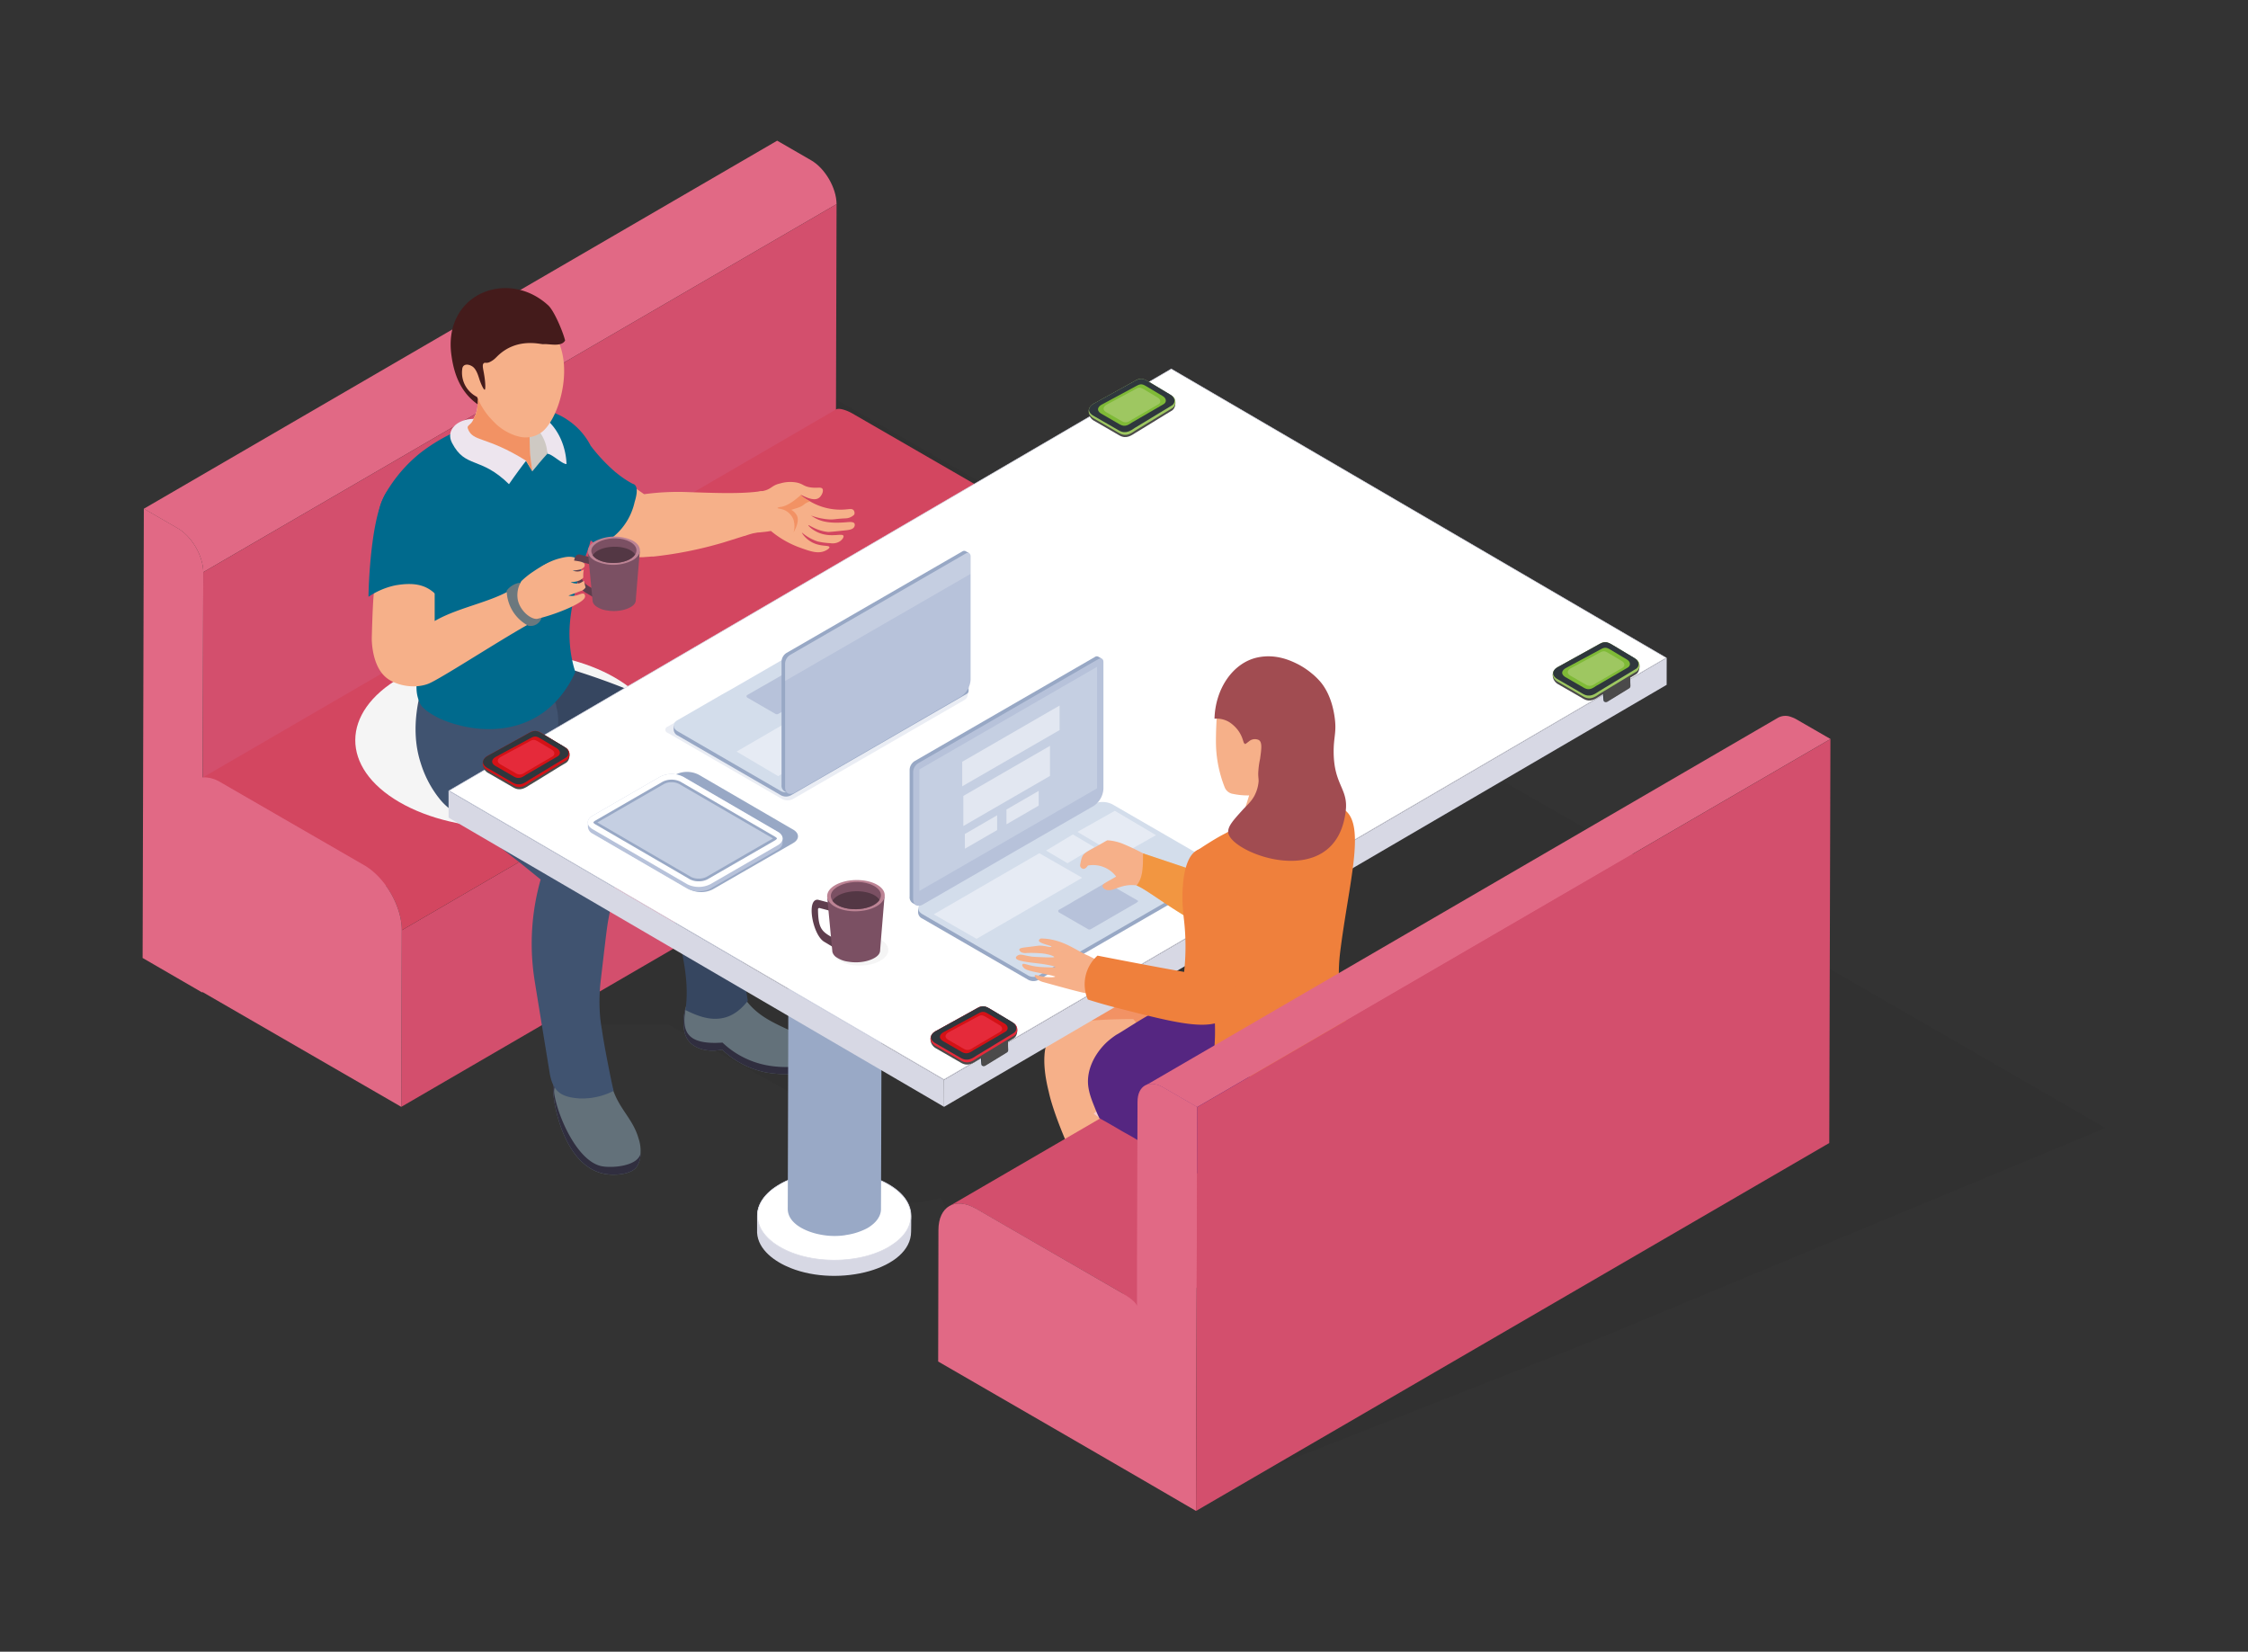
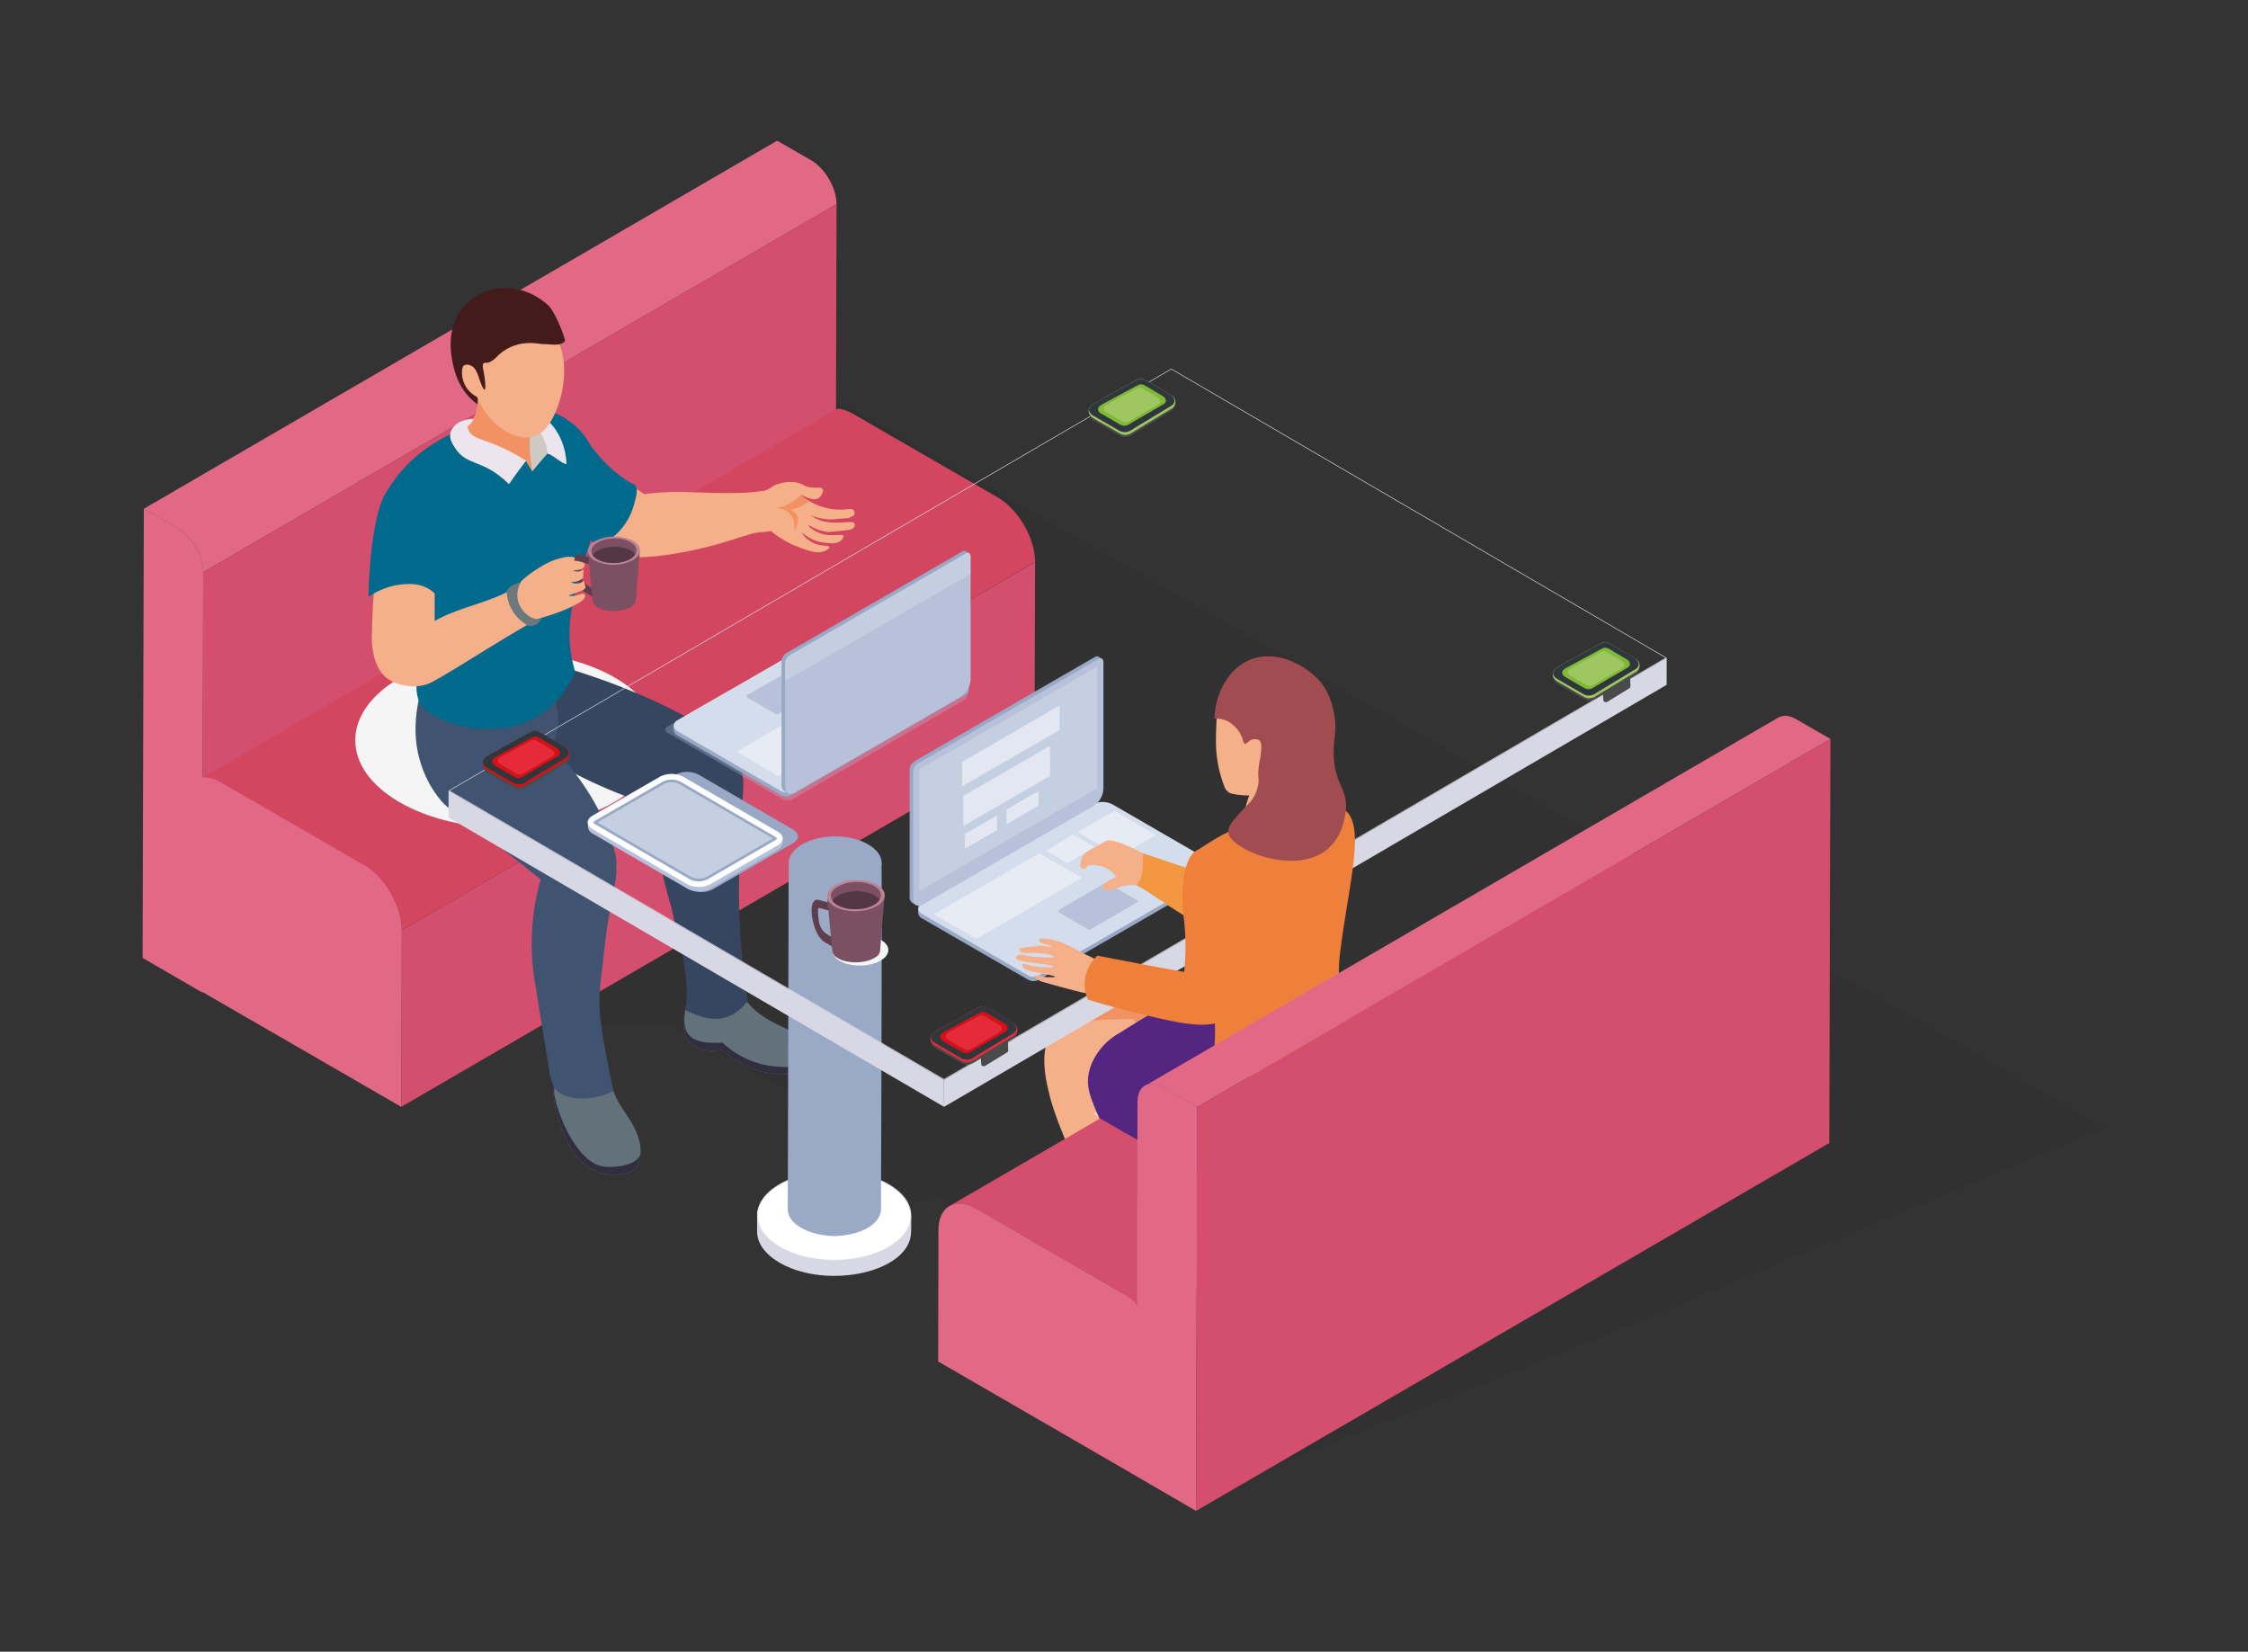
<svg xmlns="http://www.w3.org/2000/svg" viewBox="0 0 848 623">
  <rect x="0" y="0" width="848" height="623" fill="#333333" stroke="none" />
  <defs>
    <style>.cls-1,.cls-2{fill:none;}.cls-1{clip-rule:evenodd;}.cls-3{isolation:isolate;}.cls-4{clip-path:url(#clip-path);}.cls-5{clip-path:url(#clip-path-2);}.cls-6{clip-path:url(#clip-path-3);}.cls-7{clip-path:url(#clip-path-4);}.cls-8{clip-path:url(#clip-path-5);}.cls-9{clip-path:url(#clip-path-6);}.cls-10{fill:#1d1d1b;opacity:0.06;}.cls-11{fill:#e16985;}.cls-12{fill:#d34f6d;}.cls-13{fill:#d34660;}.cls-14{mix-blend-mode:multiply;}.cls-15{fill:#f5f5f5;}.cls-16{fill:#f6b089;}.cls-17{fill:#f29264;}.cls-18{fill:#006a8d;}.cls-19{fill:#7ca02f;}.cls-20{fill:#63717a;}.cls-21{fill:#302e3f;}.cls-22{fill:#364660;}.cls-23{fill:#405370;}.cls-24{fill:#ede5ee;}.cls-25{fill:#cec9c3;}.cls-26{fill:#f8cccc;}.cls-27{fill:#441b1b;}.cls-28{fill:#6b787e;}.cls-29{fill:#5e3e4d;}.cls-30{fill:#7b5063;}.cls-31{fill:#bc8394;}.cls-32{fill:#533744;}.cls-33{fill:#eabdbd;}.cls-34{fill:#3f2623;}.cls-35,.cls-48{fill:#5b3832;}.cls-36{fill:#d7d8e4;}.cls-37,.cls-53{fill:#fff;}.cls-38{fill:#99a9c6;}.cls-39{fill:#98a8c5;}.cls-40{fill:#d3ddeb;}.cls-41,.cls-52{fill:#b7c2da;}.cls-42{fill:#c5cfe2;}.cls-43{fill:#e6ebf4;}.cls-44,.cls-46,.cls-48{opacity:0.5;}.cls-45{fill:#f7ac47;}.cls-46,.cls-49{fill:#ef803c;}.cls-47{fill:#552681;}.cls-48{mix-blend-mode:screen;}.cls-50{fill:#a14c51;}.cls-51{fill:#b2a3a3;}.cls-52{opacity:0.3;}.cls-53{mix-blend-mode:overlay;opacity:0.2;}.cls-54{fill:#4b4a4a;}.cls-55{fill:#9ec761;}.cls-56{fill:#2f373d;}.cls-57{fill:#7fba37;}.cls-58{fill:#d41116;}.cls-59{fill:#e52a3a;}</style>
    <clipPath id="clip-path">
      <polygon class="cls-1" points="-1204.87 259.65 -1212.62 263.69 -1212.62 546.23 -1204.87 542.19 -1204.87 259.65" />
    </clipPath>
    <clipPath id="clip-path-2">
      <polygon class="cls-1" points="-1220.36 259.65 -1212.62 263.69 -1212.62 546.23 -1220.36 542.19 -1220.36 259.65" />
    </clipPath>
    <clipPath id="clip-path-3">
      <rect class="cls-2" x="-1221.91" y="255.01" width="17.04" height="9.29" />
    </clipPath>
    <clipPath id="clip-path-4">
      <rect class="cls-2" x="-1319.5" y="310.77" width="17.04" height="9.29" />
    </clipPath>
    <clipPath id="clip-path-5">
      <polygon class="cls-1" points="-1302.46 315.42 -1310.21 319.46 -1310.21 602 -1302.46 597.96 -1302.46 315.42" />
    </clipPath>
    <clipPath id="clip-path-6">
      <polygon class="cls-1" points="-1317.95 315.42 -1310.21 319.46 -1310.21 602 -1317.95 597.96 -1317.95 315.42" />
    </clipPath>
  </defs>
  <g class="cls-3">
    <g id="Layer_1" data-name="Layer 1">
      <path class="cls-10" d="M600.73,505.8q-63.53,25-127.07,49.92l-97.35-56.39-21.39-47.56c-10.93,3.35-24.78,2.34-34-3-10.67-6.17-11.41-15.91-2.2-22.51.64-.44,1.32-.88,2.06-1.32.07,0,.17-.11.24-.14L252,386.38l-78.09-.2s-62.35-35.54-97.59-56.12c24.88-19,58.12-44.24,91.29-69.46L115,230.81l168.87-98.16c189.72,108.42,371,212.16,510.33,292.82Z" />
      <path class="cls-11" d="M306,60.47l-12.83-7.41L54.26,191.89l12.83,7.41c5.24,3,9.56,10.41,9.59,16.51L315.57,77C315.54,70.77,311.12,63.41,306,60.47Z" />
      <path class="cls-12" d="M315.57,77.08V77L76.68,215.81l-.45,158.52L315.12,235.5C315.19,210,315.4,134.36,315.57,77.08Z" />
      <g class="cls-3">
        <polygon class="cls-12" points="151.38 417.48 390.26 278.65 390.45 212.04 151.56 350.87 151.38 417.48" />
        <path class="cls-13" d="M376.34,187.6l-54.9-31.7c-1.37-.79-4.72-2.25-6.09-1.45L76.46,293.28a14.58,14.58,0,0,1,6.09,1.45l54.91,31.7c7.14,4.12,14.13,14.81,14.1,24.44L390.45,212C390.45,202.85,384,192.05,376.34,187.6Z" />
      </g>
      <path class="cls-11" d="M151.57,350.88l-.2,66.61-75.13-43.4v.24l-22.44-13,.46-169.48,12.82,7.4c5.3,3.06,9.63,10.52,9.6,16.62q-.11,38.7-.24,77.36a11.52,11.52,0,0,1,6.1,1.46l54.91,31.71C145.28,330.93,151.61,341.89,151.57,350.88Z" />
      <path class="cls-15" d="M150.94,255.61c-22.45,13-22.58,34-.28,46.94s58.6,13,81.05,0,22.58-34,.27-46.94S173.39,242.65,150.94,255.61Z" />
      <path class="cls-16" d="M315.79,204.67a5.31,5.31,0,0,1-2.59.21,25.47,25.47,0,0,1-4.79-.66,17.62,17.62,0,0,1-5.88-3.33c-.12.13,1.37,2.56,4.26,3.9,3.07,1.43,5.95.79,6.09,1.58.08.47-.92,1.08-1.69,1.42-2.65,1.15-5.34.23-9.14-1.13a36.52,36.52,0,0,1-11.25-6.39c-.48.09-1.22.22-2.13.32-4.57.49-10.58,1.34-9.7-5.35.09-.7.18-1.32.27-1.87h0a11,11,0,0,1,1.07-3.51c2.6-4.91,6.25-4,8.92-5.08,2-.77,2.32-1.82,5.06-2.43a13.36,13.36,0,0,1,6.42-.31c2.25.54,2.43,1.37,4.85,1.77,2.67.44,4.2-.28,4.72.6s-.48,3-1.63,3.55c-2.23,1.26-6.36-1.43-6.54-1.25s1.26,1.23,3.52,2.44a22.72,22.72,0,0,0,12.54,3.06c2.09-.11,3.19-.49,3.81.21a1.66,1.66,0,0,1,.25,1.69,4.8,4.8,0,0,1-3.37,1.41c-4.48.23-4.32.54-6.48.36a24.21,24.21,0,0,1-6.47-1.44c3.14,2.14,6.13,3.13,13.43,2.54,1-.09,2.59-.25,3,.49a1.43,1.43,0,0,1-.1,1.26c-.54,1-1.94,1.17-3.69,1.35-3.84.41-5.76.61-6.23.56-4.4-.43-7.24-2.78-7.37-2.55s1.73,2.15,4.65,3.13c4.34,1.46,8.2-.17,8.58.9C318.38,202.6,317.6,204.06,315.79,204.67Z" />
      <path class="cls-16" d="M288.72,200c-1.64.45-2.48.66-3,.8a30.69,30.69,0,0,0-4.71,1.33.25.25,0,0,1-.14,0c-1.26.36-7.62,2.42-9,2.79a148.83,148.83,0,0,1-25.36,5c-.52,0-1,0-1.5.07-.12,0-2.32.15-2.41.18H241.3l0,0c-18.4-8-15.47-6.7-18.12-7.89l-10.51-8.94c2.79-7.44,5.62-14.88,8.38-22.28,19.8,13.83,21.89,15.33,21.89,15.33a.41.41,0,0,1,.14,0,95,95,0,0,1,16.63-.77c8.21.24,19.92.85,27.76-.42,0,0,0,0,0,0a1.09,1.09,0,0,0,.31,0l0,0a11.61,11.61,0,0,0-2,1.85C280.59,192.87,284.92,199.19,288.72,200Z" />
      <path class="cls-17" d="M300.57,194.37a5.31,5.31,0,0,0-2.09-2.07c2.79-.87,3.57-1,4.93-2.09a5.22,5.22,0,0,1,2.23-1.07c-2.26-1.21-3.59-2.31-3.52-2.44s-4.35,4.2-7.66,4.51c-.14,0-1.17.19-1.17.42s1.58.17,3.1,1a6.58,6.58,0,0,1,2.93,3.39,8.55,8.55,0,0,1,.11,4.52c-.07.23-.11.31-.05.22C299.58,200.4,301.83,196.68,300.57,194.37Z" />
      <path class="cls-18" d="M239.51,182.93c-.29-.31-.6-.34-1.17-.62a37.35,37.35,0,0,1-5.94-4.06.17.17,0,0,0-.11-.06,65,65,0,0,1-9.42-10,.12.12,0,0,1-.09-.14,25.82,25.82,0,0,0-9.05-9.91c-.07-.06-.1-.1-.14-.11-5.12-3.28-11.64-4.71-17.87-4.62,0,0,2.77,2.29,5.86,4.94h0c-5.11,3.42-6.68,12.75-2.48,22.57,2.25,5.27,5.89,10.39,26.61,25a23.58,23.58,0,0,0,13.69-16.57l0,0C240.09,187.15,240.74,184.12,239.51,182.93Z" />
      <path class="cls-19" d="M305.78,399.4c-1.81,3.73-11.38,3.44-16.82,2.36a33.25,33.25,0,0,1-16.39-8.56c-13.21.91-15.95-3.84-13.62-14a24.83,24.83,0,0,0,14.61-.3c.58-.2,1.16-.43,1.75-.67a26.28,26.28,0,0,0,3.49-1.8c.55-.35,1.13-.7,1.69-1.11.14.38.26.76.4,1.17a0,0,0,0,1,0,0,24.79,24.79,0,0,0,4.25,7.39l0,0C289.94,388.4,305.6,396.81,305.78,399.4Z" />
      <path class="cls-20" d="M288.78,404.47a33.7,33.7,0,0,1-16.36-8.56c-5.53,1.14-10.82-.38-13.06-3.87-2-3.11-1.52-7.6-1.37-8.79a17.29,17.29,0,0,1,.93-4h0v0a24.84,24.84,0,0,0,14.61-.27,28,28,0,0,0,6.93-3.58c.14.38.26.76.4,1.17a0,0,0,0,1,0,0c4.17,5.83,9.13,8.37,15.63,11.41,4.37,2,5.33,2,6.67,3.49.72.81,2.64,3.2,2.59,7.94a0,0,0,0,1,0,0C307.7,406.1,294.78,405.6,288.78,404.47Z" />
      <path class="cls-21" d="M288.78,404.47a33.7,33.7,0,0,1-16.36-8.56c-5.53,1.14-10.82-.38-13.06-3.87-2-3.11-1.52-7.6-1.37-8.79a17.29,17.29,0,0,1,.93-4h0c-2.33,10.15.41,14.9,13.62,14A33.25,33.25,0,0,0,289,401.76c5.44,1.08,15,1.37,16.82-2.36C307.7,406.1,294.78,405.6,288.78,404.47Z" />
      <path class="cls-22" d="M282.1,377.51c-5-29.63-3.26-54.51-1.76-79.56a24.19,24.19,0,0,0-3.56-14.51c-3.81-5.88-26.33-19.95-60-30.52a15.52,15.52,0,0,0-6.07-7,37.47,37.47,0,0,0-5,12c-.37,2.12-.62,4.1-.79,6A23.93,23.93,0,0,1,194.64,269l13.43,17.94a185.3,185.3,0,0,0,43,18.37c-5.57,17,.76,29.77,3,40.57,1.4,6.66,6.58,22.24,4.48,35.07,4.78,2.43,8.86,3.65,12.61,3.26C275.11,383.86,278.7,381.83,282.1,377.51Z" />
      <path class="cls-20" d="M240.91,429.52c-2.13-7.56-7.26-11-9.86-19-1.84-5.38-9.24-6.45-15.17-5.7-3.59-.68-6.35.64-7.17,5v0c-.64,3.83,3.5,31.55,20.87,33.18,3.88.37,8.82-.42,10.51-2.78a8.8,8.8,0,0,0,1.54-5.2v0a.45.45,0,0,0,0-.13A14.19,14.19,0,0,0,240.91,429.52Z" />
      <path class="cls-21" d="M241.66,435a9.1,9.1,0,0,1-1.57,5.21c-1.69,2.35-6.64,3.14-10.51,2.76-17.37-1.63-21.5-29.34-20.86-33.18v0c.81-4.39,3.58-5.73,7.16-5-.47.06-.91.11-1.34.2a6.77,6.77,0,0,0-5.45,7.63c1.34,8.41,8.53,25.14,17.67,27.21C230.57,440.67,240.61,440,241.66,435Z" />
      <path class="cls-23" d="M230.75,340.22s1.86-9.38,1.74-11.47c-.17-3.77.48-3.51-.72-8-3.7-14.41-13.79-29.5-22.38-37.51h0c-.56-.53-1.08-1-1.55-1.39a19.75,19.75,0,0,0,2-15.34,2.73,2.73,0,0,0-.25-1.16c-2.09-4,0-4-1.82-3.78a2.58,2.58,0,0,0-.2-.41,83.4,83.4,0,0,0-13.08-.24h0c-4.46-.45-5.62-1.11-11.83-1.89-11.1-1.42-20.84-2.24-22.24-4.11-1.8,5.5-6.19,19.23-1.7,32.95a41.14,41.14,0,0,0,5.88,11.85c4.42,6,4.36,4.36,30.65,25,.56.38,8.16,6.59,8.69,7l0,0h0l0,.05a88.4,88.4,0,0,0-2.36,37.48c.11.75.29,1.85.41,2.58,1.16,7.18,4.2,25.79,5.38,33a.1.1,0,0,1,0,.08c.06.25.08.5.15.71,1.32,6.41,4.56,8.22,11,8.69a26.06,26.06,0,0,0,12.95-2.84v0c-.83-3.33-3.59-17.21-4.36-22.7,0-.17-.48-2.77-.45-2.92v0s-.25-1.88-.24-1.91a68.32,68.32,0,0,1,.23-14.44C229.57,344.55,228.82,350.65,230.75,340.22Z" />
      <path class="cls-18" d="M223.33,201.79c-1.75,7.77-2.91,7.27-5.82,19.29-1.84,7.45-3,13.83-2.62,20.58a47.43,47.43,0,0,0,1.22,8.56c.26,1.1.58,2.18.9,3.34-.61,1.34-1.25,2.56-1.92,3.73v0c-10.83,18.74-29.8,19.7-42.84,16a11.7,11.7,0,0,1-1.69-.5c-.58-.13-1.91-.65-2.3-.79a29.72,29.72,0,0,1-6.95-3.66,2.33,2.33,0,0,1-.59-.44c-.32-.26-.64-.55-.87-.78a5.36,5.36,0,0,1-1.66-2.42c-2.65-6,.29-12.75,1.28-20.46,1-6.78-16.24-42.49-16.44-45.29-.35-4.83-.9-8.2,4.48-16.12a54.26,54.26,0,0,1,11.06-12,66.58,66.58,0,0,1,10.51-6.66c1.83-1,3.72-1.92,5.7-2.8,11.53-5.27,24.86-9,31.55-6.69C217,158.45,222,168.9,222.86,171,227.17,181.82,225.36,192.36,223.33,201.79Z" />
      <path class="cls-24" d="M198.1,154.32c10.24,2.08,15.29,11.87,15.61,20.7-1.66.09-5.6-3.94-7.26-3.85a17.54,17.54,0,0,0-6.64-10c-.85-.64-.71-2-1-2.93A26.77,26.77,0,0,1,198.1,154.32Z" />
      <path class="cls-25" d="M206.45,171.17c-1.73,1.86-4.18,4.81-5.63,6.59-1.87-6.17-3.1-13.16-2-19.5C203,161,206.38,166.07,206.45,171.17Z" />
      <path class="cls-26" d="M200.83,177.78l-2.42-4a50,50,0,0,1-22.79-11.47l-.69-.61,1.22-.93c.52-.44,1-.84,1.28-1.16a11.47,11.47,0,0,0,2.74-7.16,12.23,12.23,0,0,0-.18-2.71l1.57-.44c9.66-2.53,17.09-2.06,18.8,1.31a4.82,4.82,0,0,1,.09,3.67c-.38,3.61-.58,6.58-.67,9.11a66.54,66.54,0,0,0,.29,8.76C200.28,174.08,200.54,175.86,200.83,177.78Z" />
      <path class="cls-17" d="M200.83,177.78l-2.42-4a50,50,0,0,1-22.79-11.47c.88-2.34,0-.88,1.81-2.7a11.47,11.47,0,0,0,2.74-7.16,12.23,12.23,0,0,0-.18-2.71l1.57-.44c3.48,12.82,18.22,14.09,18.22,14.09s0,6.23.29,8.76C200.28,174.08,200.54,175.86,200.83,177.78Z" />
      <path class="cls-24" d="M198.44,173.82c-1,1.21-4.3,5.68-6.44,8.8-10.82-10.63-16.39-5.82-21.47-15.53-2.57-4.89,2-9.05,8.12-9.1-.9,2.51-2.73,2.24-2.14,3.76,1.93,5.07,6.84,2.59,21.91,12Z" />
      <path class="cls-16" d="M204.47,162.91a10.12,10.12,0,0,1-8.65,1.77h0a.6.6,0,0,0-.23-.06,3,3,0,0,0-.55-.14.71.71,0,0,0-.23-.06,20.51,20.51,0,0,1-7.16-4,.73.73,0,0,0-.18-.14c-1.28-1.22-1.78-1.77-2.91-3v0a27.78,27.78,0,0,1-4.54-7.48,11.77,11.77,0,0,1-5.21-5.44c-1.66-3.87-1.86-7.83,2.3-7.54,0-.23-.29-2-.47-4.28-.29-3.72-.43-8.47.67-9.92s2-.82,3.61-1.37c8.38-2.62,6.73-7.34,17.64-1.86,2.33,1.16,8.5,2.47,11.64,8.52C216.34,139.91,210.49,158.22,204.47,162.91Z" />
      <path class="cls-27" d="M170.34,134.35c1,7.07,3.53,13.69,9.84,18.15,0-.65,0-1.3.07-2-.1-.25-.19-.49-.29-.76a10.27,10.27,0,0,1-5.59-10.58c.23-2,2.36-2,4-.81,1.32,1,2,3.2,2.47,4.7.56,1.72,1.59,4,2,3.94s.24-3.19-.24-5.86c-.35-2.13-.81-3.55-.1-4.13.44-.4.8.09,2-.33a8.09,8.09,0,0,0,2.57-1.77l.37-.36c7.36-7.4,16.42-4.63,17.49-4.72,2.33-.21,6.84,1.17,8.24-1.39-.83-3.41-4.13-11.15-6.31-13.2h0C191.55,101.06,166.78,110.9,170.34,134.35Z" />
      <path class="cls-16" d="M210.94,210.66c2.8-.73,5-1.17,7.52.45l-1.88,1.17c-5.46,3.41-6.21,3.95-7.44,4-1,.06-2.78-.15-5.1-2.39a22.47,22.47,0,0,1,3.08-1.81A21.74,21.74,0,0,1,210.94,210.66Z" />
      <path class="cls-16" d="M204.16,233.05c-7.44,3-37.9,23.17-42.73,24.91-5.65,2.08-12.69.37-16-2.6-5.35-4.65-5.19-14.58-5.19-14.58s.4-17,1-18,17-9.59,22.73-1.42c0,0,0,12.86,0,12.88,9.83-5.73,24-7.43,31.75-13.86a10.44,10.44,0,0,0,.78,7.25A10.92,10.92,0,0,0,204.16,233.05Z" />
      <path class="cls-28" d="M196.05,219.8A14.31,14.31,0,0,0,204.31,233a4.31,4.31,0,0,1-5.06,3,15.36,15.36,0,0,1-8.12-13.23A7.75,7.75,0,0,1,196.05,219.8Z" />
      <path class="cls-18" d="M164.83,224.63c-3.43-3.54-7.57-5.28-15.77-3.83A28.59,28.59,0,0,0,139,225.1c.11-8,1.52-36,8.48-41.33,5-4,12.25-4,15.74-1.26a14.59,14.59,0,0,1,6.07,8.5C171.53,198.53,166.49,203.3,164.83,224.63Z" />
      <path class="cls-29" d="M220.72,223.43l6,3.58-.88-16-7.12-1.86C214.55,208.55,216.75,221,220.72,223.43Zm4.42-.55c-4.86-2.77-6.43-3.08-6.51-10.5a.45.45,0,0,1,.54-.44l5.49,1.44Z" />
      <path class="cls-30" d="M221.74,207.66c0,.2,1.83,19.25,1.83,19.25a3.27,3.27,0,0,0,1.37,1.83,9.14,9.14,0,0,0,4,1.51h0c4.65.79,8.83-.66,10.23-2.26a2.48,2.48,0,0,0,.66-1.47c0-.44,1.45-17.76,1.55-19a3.38,3.38,0,0,1-.87,1.76,9.52,9.52,0,0,1-5.2,2.53C229.63,213,222.06,211.38,221.74,207.66Z" />
      <g class="cls-3">
        <path class="cls-31" d="M238.51,203.84c3.83,2,3.83,5.41,0,7.55a16.2,16.2,0,0,1-13.87.2c-3.82-2-3.82-5.4,0-7.53A16.19,16.19,0,0,1,238.51,203.84Z" />
        <path class="cls-30" d="M237.6,210.91c-4.38,2.45-11.91,1.67-14-1.48-3.09-4.59,7.61-8.49,14-5.09C241,206.14,240.86,209.09,237.6,210.91Z" />
        <path class="cls-32" d="M239.61,209.13c-2.62,4.15-13.34,4.31-16.05.3C226.17,205.29,237,205.11,239.61,209.13Z" />
      </g>
      <path class="cls-16" d="M219,222.94c-1.19.45-2.62,1-4.57,1.71a7.37,7.37,0,0,0,3.28-.14c1-.32,2.13-.91,2.69-.46a1.24,1.24,0,0,1,.24,1.16c-.17,1.11-2.83,2.68-6.18,4.19a73,73,0,0,1-11.7,4c-2.23.42-6.39-2.69-7.4-7a10,10,0,0,1,1.33-7.23,31.64,31.64,0,0,1,4.43-3.56c2-1.33,5.83-3.95,9.29-4.12h1.26c.87,0,1.95,0,3-.07a12,12,0,0,1,1.25,0,9.61,9.61,0,0,1,1.64.17c1.23.17,2.8.45,3,1.29s-.63,1.4-.7,1.43a2.43,2.43,0,0,1-1.29.56,14,14,0,0,1-2.52.32,4.51,4.51,0,0,0,2,.35,4.08,4.08,0,0,0,1.54-.39c.35-.17.49-.35.63-.28-.07.39-.14.81-.18,1.26a16.17,16.17,0,0,0,0,1.71c-1.39,1.68-3.94,1.68-4.78,1.71a5,5,0,0,0,3.39.42c.73-.24,1.31-.8,1.69-.84a18.29,18.29,0,0,0,.56,2.41A3,3,0,0,1,219,222.94Z" />
      <path class="cls-33" d="M409.77,398.38c5.21,31.41,26.31,65.71,22.4,74.62a37.65,37.65,0,0,1-8.46,12A17.82,17.82,0,0,0,445,476.34a211.94,211.94,0,0,1-2.17-24.16c-1.29-43.47-2.34-51.36-.57-73.61l-16.1-2.06c-3.42-.61-9.52-1.15-13.5,2.41C408.15,383,408.56,391.12,409.77,398.38Z" />
      <path class="cls-17" d="M409.77,398.38c5.21,31.41,26.31,65.71,22.4,74.62a37.65,37.65,0,0,1-8.46,12A17.82,17.82,0,0,0,445,476.34a211.94,211.94,0,0,1-2.17-24.16c-1.29-43.47-2.34-51.36-.57-73.61l-16.1-2.06c-3.42-.61-9.52-1.15-13.5,2.41C408.15,383,408.56,391.12,409.77,398.38Z" />
      <path class="cls-34" d="M441.41,493.26a9.4,9.4,0,0,0,2-.07s.73-3.18,1.14-4.89c.82-5.87,2.69-7.7,1.76-10.83-.48-1.64-1.91-4-4-4.44-3-.64-4.23,4.75-10.64,7.83-.31.15,0,0-5.89,1.78-.58.18-10.25,3.18-11.73,6.14a1.57,1.57,0,0,0-.19.92c.18,1.22,2.17,1.84,2.94,2.11a21.86,21.86,0,0,0,15.5-.44c4.16-2,5.74-4.52,7.39-3.78S441.45,491.07,441.41,493.26Z" />
      <path class="cls-16" d="M394.74,394c1.28-3.94,3.1-5.66,6.14-7,5.88-2.46,21.53-2.61,25.62-2.62.38,0,.72,0,1,0,5.38,6.32,5.91,10.65,5.25,13.54-1.44,6.53-10.42,9.69-9.33,21,1.65,4.37,4.53,6.86,5.27,8.9,1.83,5,8.35,26.49,9.22,42.65a75.08,75.08,0,0,0,3.91,19.72.42.42,0,0,1,.08.18h0c0,.17,0,.19.1.63a13.59,13.59,0,0,1-4.15,4.62,99,99,0,0,0-8,7.54c-2.56,3.79-4.1,6.52-7.66,7.87l-.05,0c-.07,0-.1.06-.18.08a5.36,5.36,0,0,1-1.59.41s0,0,0,0a9.58,9.58,0,0,1-4.73-.66s0,0-.08,0l-.13-.08a0,0,0,0,0-.05,0,1.83,1.83,0,0,1-1.21-1.37l0-.05a.89.89,0,0,1,0-.23l.12-.14c2.09-3.19,9.77-13.6,10.81-15.2a9.1,9.1,0,0,0,1.25-5.39c-.31-6.55-6.88-26.17-18.64-46.31-4-7-10.4-22.22-12.11-30.36C392.46,399.3,394.74,394,394.74,394Z" />
      <path class="cls-26" d="M437.91,470.4a75.08,75.08,0,0,0,3.91,19.72.42.42,0,0,1,.08.18h0c-14.69,11.22-12.68,19.34-21.56,21.21,0,0,0,0,0,0l0,0a10.77,10.77,0,0,1-4.69-.63s0,0-.08,0l-.13-.08a0,0,0,0,0-.05,0c-.4-.49-.8-.91-1.25-1.42a.89.89,0,0,1,0-.23l.12-.14a26.79,26.79,0,0,0,12.38-7.71c4.88-5.49,5.83-11.58,6.66-17.33A72.81,72.81,0,0,0,429,450.17c-.56-1.46-1.12-2.73-2.11-5.49-3.8-10.62-2.69-11.78-5.13-15.59-3.31-5.15-9.18-9-9.18-9l6.94-6.54a38.2,38.2,0,0,1,9.14,14.2C432.39,437.84,437.26,458.38,437.91,470.4Z" />
      <path class="cls-35" d="M438.55,506.94a1.58,1.58,0,0,0-.62-.91,1.36,1.36,0,0,0-1-.2s-8.75,6.48-14.22,8.39c-6.43,2.23-15.23-1.28-15.53-4.47-.34-3.69,10.58-7.42,11.75-7.81-1,1.5-2.05,3.41-1.44,4.13.84,1,4.48-.4,6.9-2a20.15,20.15,0,0,0,5.65-5.87c1.32-1.88,1.38-2.44,4.31-7a14.62,14.62,0,0,1,3.12-3.58c1.19-1,2.19-1.8,3.3-1.65,1.91.26,2.9,3.29,3.3,4.5,0,0,1.19,3.63-.09,10.11-.13.68-.3,1.28-.3,1.28-.38,1.13-.68,1.94-.85,2.34a31.69,31.69,0,0,0-1.7,5.43c-.23,1.18-.3,2-.91,2.29a1.37,1.37,0,0,1-1.47-.18C437.9,511,439.12,508.79,438.55,506.94Z" />
      <path class="cls-36" d="M335.14,446.71c-11.4-6.58-29.79-6.58-41.1,0-5.64,3.28-8.45,7.57-8.45,11.86v0c0,.5,0,5.92,0,6.4.38,6.43,6.69,10.95,12.69,13.33,18.23,7.27,45.37.46,45.41-13.76C343.71,458.15,344.84,452.31,335.14,446.71Z" />
      <path class="cls-37" d="M314.71,475.33c-7.72,0-15-1.74-20.47-4.9-5.28-3.05-8.31-7.11-8.52-11.41-.2-4,2-7.84,6.33-10.91.72-.49,1.39-.92,2.06-1.31,5.45-3.17,12.71-4.91,20.45-4.91s15,1.74,20.52,4.91,8.48,7.31,8.53,11.75-2.78,8.44-7.95,11.54a1.62,1.62,0,0,1-.28.2l-.17.11C329.75,473.58,322.47,475.33,314.71,475.33Z" />
      <path class="cls-36" d="M314.56,442c7.72,0,15,1.74,20.47,4.89s8.42,7.26,8.46,11.66-2.76,8.36-7.89,11.45h0l0,0a1.88,1.88,0,0,1-.23.16l-.17.11c-5.45,3.17-12.71,4.92-20.44,4.92s-15-1.73-20.42-4.89c-5.25-3-8.26-7.05-8.47-11.32-.19-3.92,2-7.76,6.28-10.81.72-.48,1.39-.91,2.05-1.31,5.44-3.15,12.68-4.89,20.4-4.89m0-.23c-7.44,0-14.86,1.64-20.51,4.93-.74.44-1.42.88-2.06,1.32-9.21,6.6-8.47,16.35,2.2,22.51,5.68,3.28,13.1,4.92,20.53,4.92s14.88-1.65,20.56-5a4.93,4.93,0,0,0,.44-.3c10.86-6.53,10.66-17-.58-23.49-5.7-3.29-13.15-4.93-20.58-4.93Z" />
      <path class="cls-38" d="M332.5,326.84c.31-1.52-.17,127.68-.17,129.2,0,2.61-1.72,5.18-5.11,7.18a24.63,24.63,0,0,1-7.21,2.47c-.44.06-.88.13-1.32.23a27.5,27.5,0,0,1-9.1-.23c-5.52-1-12.46-4.17-12.43-9.75l.17-58.8.17-71.48h0c0-9,18.85-13.61,29.95-7.18C331.45,320.75,333.08,323.86,332.5,326.84Z" />
      <g class="cls-3">
        <polygon class="cls-36" points="628.72 248.13 628.7 258.31 356.12 417.48 356.14 407.31 628.72 248.13" />
        <polygon class="cls-36" points="169.2 298.23 169.22 308.4 356.12 417.48 356.09 407.31 169.2 298.23" />
-         <polygon class="cls-37" points="169.43 298.23 441.83 139.18 628.5 248.13 356.1 407.18 169.43 298.23" />
        <path class="cls-36" d="M441.83,139.31,628.27,248.13,356.09,407,169.65,298.23,441.83,139.31m0-.26L169.2,298.23,356.09,407.31,628.72,248.13,441.83,139.05Z" />
      </g>
      <path class="cls-39" d="M459.91,328.31l.57-.64v1.56h0a1.34,1.34,0,0,1-.75,1.1l-68,39.27a4.13,4.13,0,0,1-3.78,0l-40.06-23.15a2.66,2.66,0,0,1-1.56-2.23h0v-1.6l.6.24a3.57,3.57,0,0,1,1-.78L412.11,305a8.37,8.37,0,0,1,7.55,0l40.07,23.17A.43.43,0,0,1,459.91,328.31Z" />
      <path class="cls-40" d="M459.73,326.58,419.66,303.4a8.31,8.31,0,0,0-7.55,0L382,320.81l-12.76,7.37L365,330.63l-17.09,9.89a3.74,3.74,0,0,0-1.19,1,.21.21,0,0,1-.05.12s0,0,0,0a1.33,1.33,0,0,0-.1.23,1.15,1.15,0,0,0-.1.23s0,0,0,0c-.28.95.23,2,1.5,2.72L387.94,368a4.07,4.07,0,0,0,3.78,0l61.22-35.34,4.49-2.62,2.3-1.31C460.77,328.15,460.77,327.18,459.73,326.58Z" />
      <path class="cls-41" d="M429.1,340.19c.26-.14.26-.4,0-.56l-10.83-6.21a2,2,0,0,0-2,0L408.41,338l-3.33,1.9-1.07.67-4.48,2.56a1.16,1.16,0,0,0-.31.27l0,0v0s0,0,0,.05,0,0,0,.05h0a.67.67,0,0,0,.4.73l10.83,6.25a1.1,1.1,0,0,0,1,0l16-9.25,1.16-.66Z" />
      <path class="cls-39" d="M414.83,248.64l.87-.16-1.4-.8h0a1.26,1.26,0,0,0-1.3.13l-68,39.28a4.07,4.07,0,0,0-1.87,3.26v47.77a2.63,2.63,0,0,0,1.12,2.5h0l1.4.77.05-.62a3,3,0,0,0,1.18-.47l64.24-37.07a8.36,8.36,0,0,0,3.77-6.54V248.88C414.86,248.8,414.83,248.73,414.83,248.64Z" />
      <path class="cls-41" d="M416.24,249.69v47.82a8.27,8.27,0,0,1-3.75,6.52L382.33,321.4l-12.76,7.4-4.26,2.44-17.08,9.87a3.56,3.56,0,0,1-1.46.51h-.18a1.49,1.49,0,0,1-.3,0,.6.6,0,0,1-.22,0h0c-1-.23-1.61-1.17-1.61-2.63V291.13a4.12,4.12,0,0,1,1.9-3.25l61.23-35.38,4.47-2.6,2.29-1.29C415.4,248,416.24,248.5,416.24,249.69Z" />
      <polygon class="cls-42" points="413.85 251.5 413.85 297.34 373.94 320.39 346.83 336.03 346.83 290.21 407.83 254.99 413.85 251.5" />
      <polygon class="cls-43" points="352.24 344.87 368.38 354.11 408.23 331.08 392.05 321.82 352.24 344.87" />
      <polygon class="cls-43" points="436.07 315.01 421.98 322.96 406.43 313.77 420.55 305.82 436.07 315.01" />
      <polygon class="cls-43" points="412.83 319.53 402.71 325.6 394.6 320.83 404.71 314.74 412.83 319.53" />
      <g class="cls-44">
        <polygon class="cls-37" points="399.7 275.37 362.97 296.58 362.97 287.33 399.7 266.12 399.7 275.37" />
        <polygon class="cls-37" points="396.08 292.67 363.4 311.56 363.4 300.21 396.08 281.32 396.08 292.67" />
        <polygon class="cls-37" points="376.14 313.09 363.99 320.12 363.96 314.58 376.14 307.51 376.14 313.09" />
        <polygon class="cls-37" points="391.82 303.87 379.66 310.91 379.66 305.34 391.82 298.31 391.82 303.87" />
      </g>
      <path class="cls-39" d="M224.44,309.62c-2.43,1.4-2.46,3.69,0,5.1l35.66,20.72a9.72,9.72,0,0,0,8.79,0L299.19,318c2.44-1.41,2.43-3.69,0-5.09L263.56,292.2a9.68,9.68,0,0,0-8.8,0Z" />
      <path class="cls-41" d="M221.77,310.61c-.19-1.05.38-2.14,1.77-2.94L248.94,293a9.68,9.68,0,0,1,8.8,0l35.66,20.73a3.08,3.08,0,0,1,1.8,2.53h0v1.67a2.33,2.33,0,0,1-.3,1.06s0,.08,0,.11l-.07.08a4.08,4.08,0,0,1-1.43,1.31l-25.67,14.82a8.73,8.73,0,0,1-1,.43c-.17.05-.35.07-.52.12a10.83,10.83,0,0,1-2.59.35,9.76,9.76,0,0,1-2.23-.25,8.23,8.23,0,0,1-2.15-.8l-35.66-20.72a3.09,3.09,0,0,1-1.8-2.53v-1.68A2.32,2.32,0,0,0,221.77,310.61Z" />
      <path class="cls-37" d="M223.54,307.67c-2.42,1.4-2.45,3.68,0,5.09l35.66,20.73a9.72,9.72,0,0,0,8.79,0l25.4-14.67c2.44-1.41,2.44-3.69,0-5.09L257.74,293a9.68,9.68,0,0,0-8.8,0Z" />
      <path class="cls-39" d="M263.57,332.42a6.87,6.87,0,0,0,3.34-.77L292.31,317c.62-.36.77-.67.78-.73s-.16-.35-.76-.7l-35.65-20.73a7.58,7.58,0,0,0-6.68,0L224.6,309.5c-.62.36-.77.67-.77.73s.15.35.75.7l35.66,20.73A6.92,6.92,0,0,0,263.57,332.42Z" />
      <path class="cls-42" d="M225.33,310.21l35.39,20.58a6.86,6.86,0,0,0,5.7,0l24.87-14.38.28-.16-35.39-20.54a5.8,5.8,0,0,0-2.83-.66,6.05,6.05,0,0,0-2.87.66l-24.93,14.38Z" />
      <path class="cls-12" d="M662,348.78l-54.9-31.7c-3.12-1.8-7-2.79-10.06-1L358.12,454.92c3.1-1.8,6.95-.81,10.06,1l54.91,31.7a13.85,13.85,0,0,1,6.27,10.86L668.25,359.64A13.86,13.86,0,0,0,662,348.78Z" />
      <path class="cls-16" d="M421.05,330.63c-4.32,2.56-6.11,3-4.67,4.47a2.75,2.75,0,0,0,2.12.65c2.12,0,5.21-2.57,10.44-1.76,1.82.07,2.63-.44,3-.93,0-.05.24-10.65.24-10.66a87,87,0,0,0-8.18-3.95,18.44,18.44,0,0,0-6.27-1.5,5.82,5.82,0,0,0-.62.31c-8.81,5.21-8.66,3.86-9.64,8.86a1.31,1.31,0,0,0,.82,1.49c1.08.57,2.08-1.14,2.08-1.14A10.91,10.91,0,0,1,421.05,330.63Z" />
      <path class="cls-45" d="M484.33,337c-1.91,2.52-8.64,11.25-11.1,13.26a6.51,6.51,0,0,1-.79.57c-3.57,2.3-8.13,2.14-13,.64a42.09,42.09,0,0,1-4.24-1.62h0c-.92-.42-1.88-.9-2.8-1.34h0a73.4,73.4,0,0,1-7-4c-6.89-4.24-13-8.86-16.2-10.33l-.44-.19c2.64-3.19,2.33-7.62,2.45-12.08.23.06.29.09.51.16,15.72,5.22,34,11.44,34,11.44,6.63-6.79,12.69-12.37,17.82-16.67C503.71,300.14,510.06,303.9,484.33,337Z" />
      <path class="cls-46" d="M484.33,337c-1.81,2.38-8.78,11.36-11.1,13.26a6.51,6.51,0,0,1-.79.57c-3.51,2.43-8.07,2.2-13,.64a42.09,42.09,0,0,1-4.24-1.62h0c-.92-.42-1.88-.9-2.8-1.34h0a73.4,73.4,0,0,1-7-4c-6.89-4.24-13-8.86-16.2-10.33l-.44-.19c2.64-3.19,2.33-7.62,2.45-12.08.23.06.29.09.51.16,15.72,5.22,34,11.44,34,11.44,6.63-6.79,12.69-12.37,17.82-16.67C486.21,326.67,481.62,338.78,484.33,337Z" />
      <path class="cls-47" d="M410.41,408.39c.15,3.49,1.45,6.64,2.79,9.95.55,1.43,1.12,2.61,1.52,3.43,3.76,2.06,6.64,3.76,8.58,4.91,1.28.76,4.31,2.25,8.22,4.89.24.12,9,5,9.16,5.15a118.2,118.2,0,0,0,13.5,7h0c19.69,9.86,40.5,4.55,51.42-8.61.15-.19.3-.37.43-.55.33-.39.6-.79.91-1.21,12.19-17.42,4.36-37.65,2.12-41.2a15.72,15.72,0,0,0-3.85-3.88c-3.71-2.52-7.58-1.61-15.81-1.15-.06,0-.15,0-.21,0-11.65.56-26.57-.23-51.39-6.1a3.31,3.31,0,0,0-1.33.33s0,0-.06,0c-4,1.64-13.65,8.16-15.29,8.95a30.94,30.94,0,0,0-2.7,2,22.43,22.43,0,0,0-2.31,2.22C412.59,398.41,410.26,403.36,410.41,408.39Z" />
      <path class="cls-48" d="M454.21,443.76c19.69,9.86,40.5,4.55,51.42-8.61.15-.19.3-.37.43-.55.33-.39.6-.79.91-1.21,12.19-17.42,4.36-37.65,2.12-41.2a14.72,14.72,0,0,0-7-5.49l-3.67-.09a58.76,58.76,0,0,0-9,.55c-.06,0-.15,0-.21,0-8.77,1.15-14.35,4.09-15,7.67-.91,5.22,8.8,11.1,10.89,12.35a43.85,43.85,0,0,1-15.77,6.16c-7.58,1.33-12.86,0-13.65,2-1.27,3.21,12,8.19,12.13,15.47C467.86,436.09,461,440.55,454.21,443.76Z" />
      <path class="cls-49" d="M452,357.9a34.89,34.89,0,0,1-4.13-8.11c-3.14-9.15,1.19-23.14,1.19-23.14a57.12,57.12,0,0,1,2.08-5.57c13.49-9,10.63-5.44,16.17-10.53,3.95-3.56,1.48-1.59,8.07-.53,3.14.39,6.1.39,18.83-7.83a28.11,28.11,0,0,1,3.46-.35,17.75,17.75,0,0,1,10,4c7.37,6.28,1.12,27.44-2.12,53.21-1.78,14.53,1.41,22.35,5.32,36.43-5.71,6.24-12.83,12.09-25.74,11.7-18.46.09-24.54-4.12-26.48-8.26-1.28-2.73,0-3.73-.38-13.53C457.78,375,456.56,367,452,357.9Z" />
      <path class="cls-16" d="M482,295.55c8.7-10.11,1.72-35.61-19.41-32.34a4,4,0,0,0-3.37,3.55c-.07.89-.14,1.86-.2,2.85h0c0,.35,0,.62-.06.92,0,.06,0,.12,0,.18-.08,1.42-.11,2.15-.11,2.15h0c-.16,3.43-.22,6.88-.11,9.23A47.14,47.14,0,0,0,462,297a4,4,0,0,0,2.85,2.4l.44.08v0a27.24,27.24,0,0,0,5.92.54l-2.7,8.65H481l8.39-10.61S485.32,296.61,482,295.55Z" />
      <path class="cls-50" d="M507.65,305.82c-3.64,31.32-44,16-44.35,8.05-.09-2.29,2-4.56,5.32-8.24,1.88-2.07,3.22-3.05,4.55-5.42a14.23,14.23,0,0,0,1.61-5.54c0-1.07-.12-1.27-.15-2.69a30.3,30.3,0,0,1,.69-5.69c.5-3.58.92-6.3-.46-7.16a3.45,3.45,0,0,0-3.69.47c-2.25,1.79-1.28.78-1.71.82-.64.06-.4-4.33-5.52-7.9a9.23,9.23,0,0,0-5.8-1.43c.3-11.46,7.07-21.12,16.15-23.09,7.16-1.55,12.9,1.34,15.27,2.5a29.34,29.34,0,0,1,5.5,3.7.15.15,0,0,0,.1.07,26.75,26.75,0,0,1,2.65,2.58c1.51,1.69,4.43,5.67,5.58,13.21.95,6.16-.37,7.73-.3,13.84C503.24,296.15,508.62,297.47,507.65,305.82Z" />
      <path class="cls-16" d="M384.52,358.09c-.11.35.31.76.58,1a3.62,3.62,0,0,0,2.27.36,46.82,46.82,0,0,1,5.06.11c2.75.15,5.28,1.09,5.25,1.43s-7.86-.09-8.27-.14c-3.07-.41-4.27-1.12-5.34-.55-.44.22-1,.67-.82,1.11.39,1.38,7.52,1.77,10.33,2.25,1.7.25,4.51.82,4.48,1.08s-2.25.14-3.48.09a29.13,29.13,0,0,1-3.87-.29c-3.06-.47-4.51-1.31-4.95-.87s.12,1.05.53,1.47,1.26.87,4,1.46c.22.06,7.76,1.51,7.73,1.75s-1.89.37-3.8.14c-2.23-.27-3.54-.94-3.86-.64s.8,2,3.29,2.61c19.36,5.37,14.36,3.66,16.82,4.26a7.83,7.83,0,0,0,4.7-4.68c0-.1.41-1.09.41-1.19a10.21,10.21,0,0,0,.47-3.08,25.06,25.06,0,0,0-.84-2.39c-.62-1.07-3.41-2.23-4.48-2.83h0c-4.59-1.79-9.68-6.47-18.09-6.57-.68.35-.77.64-.74.84.12,1.07,4.8,1.85,4.73,2.22a0,0,0,0,0,0,0c-.31.46-1.84-.27-4.31-.37-.55,0-1.82.21-4.42.52C385.63,357.45,384.67,357.59,384.52,358.09Z" />
      <path class="cls-49" d="M463.06,325c-2.4-2.76-7.2-5.93-10.9-4.57-7,2.58-6.16,19.79-6,21.62.2,2.62.36,4,.36,4a88.47,88.47,0,0,1,.16,20.54c-10.76-1.91-21.69-4-32.68-6.14A14.52,14.52,0,0,0,410.34,377c3.17,1,6.76,2.07,10.64,3.06,22.85,5.87,35.36,9.08,42,3.72,2.54-2,3.1-10.76,4.38-28a113.35,113.35,0,0,0-.58-18.67C466.06,330.31,464.81,327,463.06,325Z" />
      <path class="cls-11" d="M451.62,417.59l-.44,152.31,0,0c-.54-.31-19.33-11.34-97.28-56.36L354,464c0-9,6.36-12.63,14.18-8.13l54.9,31.72c4.71,2.74,5.65,4.33,5.82,5,0-1.59,0-8.05,0-16.86.07-17.36.17-43.9.2-60.14,0-6.1,4.33-8.53,9.68-5.49l12.76,7.38Z" />
      <path class="cls-11" d="M677.68,271.34a10.23,10.23,0,0,0-2-.9,5.85,5.85,0,0,0-4.88.23L432,409.5a4.5,4.5,0,0,1,1.43-.54h0a5.75,5.75,0,0,1,1.62-.08h0a8.17,8.17,0,0,1,1.78.39h0a11.72,11.72,0,0,1,1.93.89l12.83,7.41L690.51,278.74Z" />
      <polygon class="cls-12" points="690.48 278.77 690.04 431.13 451.18 569.9 451.62 417.58 690.48 278.77" />
      <polygon class="cls-51" points="605.79 352.28 605.79 352.28 605.78 352.28 605.79 352.28" />
      <path class="cls-52" d="M319.48,235.08l-67.64,39a1.23,1.23,0,0,0,0,2.33l43.23,25a4.49,4.49,0,0,0,4,0l64.67-37.35a2.69,2.69,0,0,0,0-4.69Z" />
      <path class="cls-39" d="M364.83,259.77l.56-.62v1.54h0a1.31,1.31,0,0,1-.76,1.06L298.32,300a4,4,0,0,1-3.67,0l-39-22.57a2.57,2.57,0,0,1-1.52-2.17h0v-1.55l.57.23a3.77,3.77,0,0,1,.95-.76l62.64-36.16a8.05,8.05,0,0,1,7.34,0l39.05,22.58Z" />
      <path class="cls-40" d="M364.63,258.08,325.57,235.5a8.11,8.11,0,0,0-7.34,0l-29.39,17-12.43,7.18L272.26,262l-16.67,9.63a3.37,3.37,0,0,0-1.13,1,.19.19,0,0,0-.05.09s0,0,0,.06a1.67,1.67,0,0,0-.12.23,1.8,1.8,0,0,0-.08.21v0c-.28.93.21,1.91,1.45,2.63l39,22.59a4.09,4.09,0,0,0,3.67,0L358,264l4.38-2.54,2.22-1.28A1.12,1.12,0,0,0,364.63,258.08Z" />
      <path class="cls-41" d="M310.74,259.36c.27-.15.27-.39,0-.55l-10.54-6.08a2.1,2.1,0,0,0-1.92,0l-7.67,4.43L287.37,259l-1.09.62-4.35,2.51a1.12,1.12,0,0,0-.3.26h0s0,0,0,0l0,.06,0,.06h0c-.07.24.06.5.38.69l10.54,6.09a1.15,1.15,0,0,0,1,0l15.59-9,1.14-.66Z" />
      <polygon class="cls-43" points="317.85 260.26 277.86 283.48 293.54 292.75 333.54 269.54 317.85 260.26" />
      <polygon class="cls-43" points="345.03 244.84 331.85 252.48 347.61 261.54 360.79 253.9 345.03 244.84" />
      <polygon class="cls-43" points="337.4 258.05 327.64 263.61 335.58 268.34 345.34 262.78 337.4 258.05" />
      <path class="cls-39" d="M364.78,208.83l.82-.17-1.34-.77h0a1.31,1.31,0,0,0-1.3.13L296.65,246.3a4,4,0,0,0-1.83,3.18v46.6a2.53,2.53,0,0,0,1.11,2.39h0l1.34.77.09-.6a3.7,3.7,0,0,0,1.13-.45L361.13,262a8.11,8.11,0,0,0,3.67-6.36V209.07A1.94,1.94,0,0,0,364.78,208.83Z" />
      <path class="cls-41" d="M296.16,250.26v46.6c0,1.44.61,2.35,1.57,2.56h0a.83.83,0,0,0,.22,0,1.2,1.2,0,0,0,.27,0h.17a3.58,3.58,0,0,0,1.43-.49l11.66-6.74,5-2.89,4.15-2.39,12.43-7.17,29.4-17a8.13,8.13,0,0,0,3.67-6.37V209.86c0-1.18-.82-1.65-1.84-1.07l-2.21,1.28-4.38,2.53L352,215.9l-54,31.17A4.09,4.09,0,0,0,296.16,250.26Z" />
      <path class="cls-53" d="M296.16,250.26v6.58l70-40.4v-6.58c0-1.18-.82-1.65-1.84-1.07l-2.21,1.28-4.38,2.53L298,247.07A4.09,4.09,0,0,0,296.16,250.26Z" />
      <g class="cls-14">
        <path class="cls-15" d="M332,362.43c-5.4,3-14.68,2.06-17.32-1.83-3.81-5.66,9.4-10.47,17.32-6.27C336.22,356.54,336.06,360.18,332,362.43Z" />
      </g>
      <path class="cls-29" d="M310.88,355.21l6.64,4-1-17.76-7.89-2.06C304.05,338.75,306.49,352.56,310.88,355.21Zm4.89-.61c-5.38-3.06-7.11-3.41-7.2-11.61a.49.49,0,0,1,.6-.49l6.07,1.59Z" />
      <path class="cls-30" d="M312,337.75c0,.23,2,21.31,2,21.31a3.59,3.59,0,0,0,1.51,2,10.16,10.16,0,0,0,4.44,1.67h0c5.14.87,9.77-.73,11.32-2.5a2.8,2.8,0,0,0,.73-1.63c0-.48,1.61-19.65,1.71-21a3.67,3.67,0,0,1-1,1.95,10.54,10.54,0,0,1-5.75,2.79C320.73,343.64,312.36,341.87,312,337.75Z" />
      <g class="cls-3">
        <path class="cls-31" d="M330.56,333.53c4.24,2.24,4.25,6,0,8.36s-11.12,2.46-15.36.22-4.22-6,0-8.34S326.34,331.3,330.56,333.53Z" />
        <path class="cls-30" d="M329.55,341.35c-4.84,2.72-13.17,1.85-15.53-1.63-3.42-5.08,8.43-9.39,15.54-5.63C333.31,336.08,333.17,339.34,329.55,341.35Z" />
        <path class="cls-32" d="M331.79,339.39c-2.91,4.59-14.77,4.76-17.77.33C316.91,335.13,328.84,334.93,331.79,339.39Z" />
      </g>
      <path class="cls-54" d="M439.82,156.23l1.95-1.18c2.08-1,2.17-4.7.22-5.83l-8-4.83c-1.95-1.13-3.29-2.21-5.58-.85l-16,8.88c-2.17,1-2.48,4.43,0,6.12l9.88,5.71c2.64,1.49,4.56-.08,6.07-1l1.54-.93" />
      <path class="cls-55" d="M441.77,154.22l-13.47,8.16c-1.51,1-3.43,2.53-6.07,1l-9.88-5.7c-2.48-1.69-2.23-4.36.88-5.79l15.14-8.38c2.29-1.36,3.63-.28,5.58.85l8,4.83A2.83,2.83,0,0,1,441.77,154.22Z" />
      <path class="cls-56" d="M441.61,153.2l-13.47,8.16c-1.51,1-3.43,2.53-6.07,1l-9.88-5.7c-2.48-1.69-1.22-3.53.41-4.43L427.51,144c2.29-1.36,3.29-1.48,5.24-.36l8.75,5.23C443.45,150,443.68,152.21,441.61,153.2Z" />
      <path class="cls-57" d="M438.71,152.58,427,159.37c-1.11.72-2.53,1.87-4.48.77l-7.3-4.22c-1.83-1.24-.9-2.6.3-3.27l12.74-6.86c1.69-1,2.43-1.09,3.87-.26l6.47,3.86C440.07,150.23,440.24,151.84,438.71,152.58Z" />
      <path class="cls-55" d="M436.79,152.59,427,158.27c-.93.59-2.12,1.56-3.75.64l-6.09-3.52c-1.53-1-.75-2.18.25-2.74l10.64-5.72c1.41-.84,2-.92,3.23-.22l5.4,3.22C437.92,150.63,438.07,152,436.79,152.59Z" />
      <path class="cls-54" d="M211.24,289.08l2-1.18c2.07-1,2.16-4.7.21-5.83l-8-4.84c-1.95-1.13-3.3-2.21-5.58-.85l-16,8.88c-2.17,1-2.48,4.44,0,6.13l9.89,5.7c2.63,1.49,4.56-.07,6.07-1l1.54-.93" />
      <path class="cls-58" d="M213.2,287.06l-13.47,8.16c-1.51,1-3.44,2.53-6.07,1l-9.89-5.71c-2.48-1.68-2.23-4.35.88-5.79l15.15-8.38c2.28-1.36,3.63-.28,5.58.85l8,4.84A2.82,2.82,0,0,1,213.2,287.06Z" />
      <path class="cls-56" d="M213,286.05l-13.47,8.16c-1.51,1-3.43,2.53-6.07,1l-9.88-5.71c-2.48-1.69-1.21-3.53.41-4.43l14.92-8.25c2.28-1.35,3.28-1.48,5.23-.35l8.75,5.23C214.88,282.86,215.11,285.05,213,286.05Z" />
      <path class="cls-58" d="M210.13,285.42l-11.67,6.8c-1.12.71-2.54,1.87-4.49.76l-7.3-4.21c-1.83-1.25-.9-2.61.3-3.27l12.75-6.86c1.68-1,2.42-1.1,3.86-.26l6.47,3.86C211.49,283.07,211.66,284.69,210.13,285.42Z" />
      <path class="cls-59" d="M208.21,285.44l-9.75,5.67c-.93.6-2.12,1.56-3.74.64l-6.1-3.52c-1.53-1-.75-2.17.25-2.73l10.64-5.73c1.41-.84,2-.91,3.23-.22l5.4,3.23C209.35,283.47,209.49,284.82,208.21,285.44Z" />
      <path class="cls-56" d="M380,392.8l0,1.76c0,1.3.27,1.86-.33,2.34L371.33,402s-1.08.39-1.16-.66l-.18-2.51,10.13-6.11Z" />
      <path class="cls-54" d="M382.33,385.91l-8-4.84c-2-1.13-3.3-2.2-5.58-.85l-16,8.88c-2.17,1-2.48,4.44,0,6.13l9.88,5.7c2.64,1.5,4.57-.07,6.08-1l1.54-.94.17,2.4c.08,1.05,1.16.66,1.16.66l8.35-5.12c.6-.48.36-1,.33-2.34l0-1.64,1.95-1.18C384.19,390.74,384.28,387,382.33,385.91Z" />
      <path class="cls-59" d="M382.11,390.91l-13.46,8.15c-1.51,1-3.44,2.53-6.08,1l-9.88-5.7c-2.48-1.69-2.23-4.36.88-5.79l15.15-8.39c2.28-1.35,3.62-.28,5.58.85l8,4.84A2.83,2.83,0,0,1,382.11,390.91Z" />
      <path class="cls-56" d="M382,389.89l-13.47,8.16c-1.51,1-3.43,2.53-6.07,1l-9.88-5.71c-2.48-1.69-1.21-3.52.41-4.43l14.91-8.24c2.29-1.36,3.29-1.49,5.24-.36l8.75,5.23C383.79,386.71,384,388.89,382,389.89Z" />
      <path class="cls-58" d="M379.05,389.27l-11.67,6.79c-1.12.71-2.54,1.87-4.49.77l-7.3-4.22c-1.83-1.25-.9-2.6.3-3.27l12.74-6.86c1.69-1,2.43-1.1,3.87-.26l6.47,3.86C380.41,386.91,380.58,388.53,379.05,389.27Z" />
      <path class="cls-59" d="M377.13,389.28,367.38,395c-.93.6-2.12,1.56-3.75.64l-6.09-3.52c-1.53-1-.75-2.17.25-2.73l10.64-5.73c1.41-.83,2-.91,3.23-.22l5.4,3.23C378.26,387.31,378.41,388.66,377.13,389.28Z" />
      <path class="cls-56" d="M614.7,255.47l0,1.76c0,1.3.27,1.86-.33,2.34l-8.35,5.12s-1.08.39-1.16-.66l-.18-2.51,10.13-6.12Z" />
      <path class="cls-54" d="M617.05,248.58l-8-4.84c-1.95-1.13-3.29-2.21-5.58-.85l-16,8.88c-2.17,1-2.48,4.44,0,6.13l9.88,5.7c2.64,1.5,4.56-.07,6.07-1l1.54-.94.17,2.4c.09,1.05,1.17.66,1.17.66l8.34-5.12c.61-.48.37-1,.34-2.34l0-1.64,2-1.18C618.92,253.41,619,249.71,617.05,248.58Z" />
      <path class="cls-55" d="M616.84,253.58l-13.47,8.15c-1.51,1-3.43,2.53-6.07,1l-9.88-5.7c-2.48-1.69-2.23-4.36.88-5.79l15.14-8.39c2.29-1.36,3.63-.28,5.58.85l8,4.84A2.82,2.82,0,0,1,616.84,253.58Z" />
      <path class="cls-56" d="M616.68,252.56l-13.47,8.16c-1.51,1-3.43,2.53-6.07,1l-9.88-5.71c-2.48-1.69-1.22-3.52.41-4.43l14.91-8.24c2.28-1.36,3.28-1.49,5.24-.36l8.75,5.23C618.52,249.38,618.75,251.56,616.68,252.56Z" />
      <path class="cls-57" d="M613.78,251.94l-11.68,6.79c-1.11.71-2.53,1.87-4.48.77l-7.3-4.22c-1.84-1.25-.9-2.6.3-3.27l12.74-6.86c1.69-1,2.43-1.1,3.87-.26l6.47,3.86C615.14,249.58,615.31,251.2,613.78,251.94Z" />
      <path class="cls-55" d="M611.85,252l-9.74,5.67c-.93.6-2.12,1.56-3.75.64l-6.1-3.52c-1.53-1-.75-2.17.26-2.73l10.64-5.73c1.41-.84,2-.91,3.23-.22l5.4,3.23C613,250,613.13,251.33,611.85,252Z" />
    </g>
  </g>
</svg>